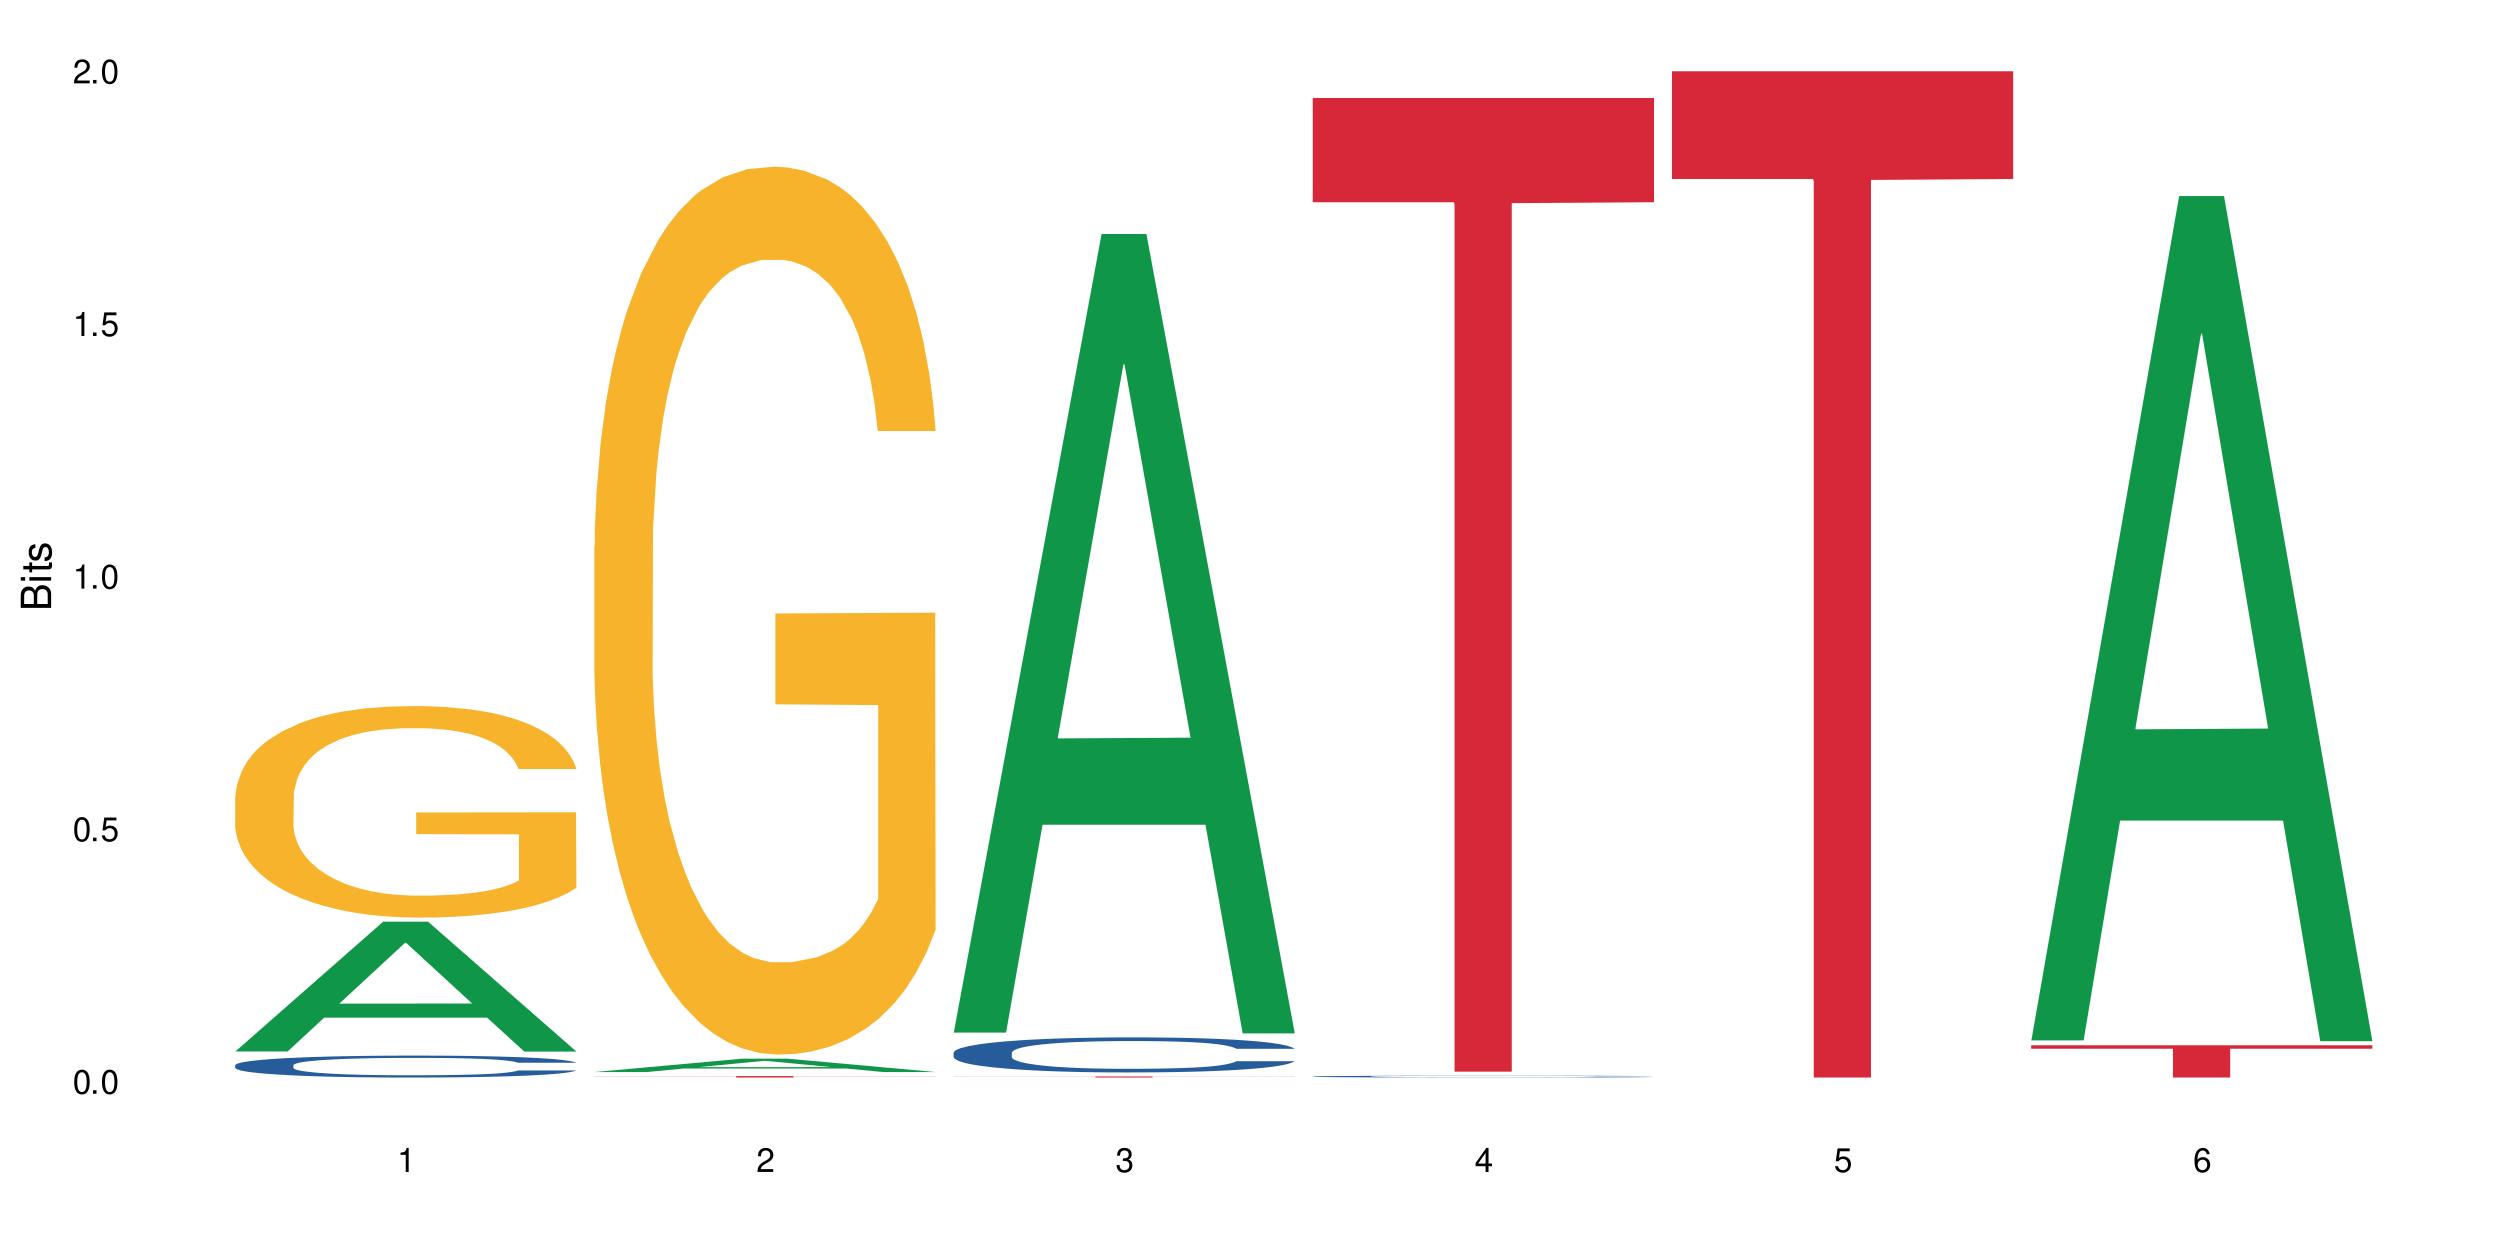
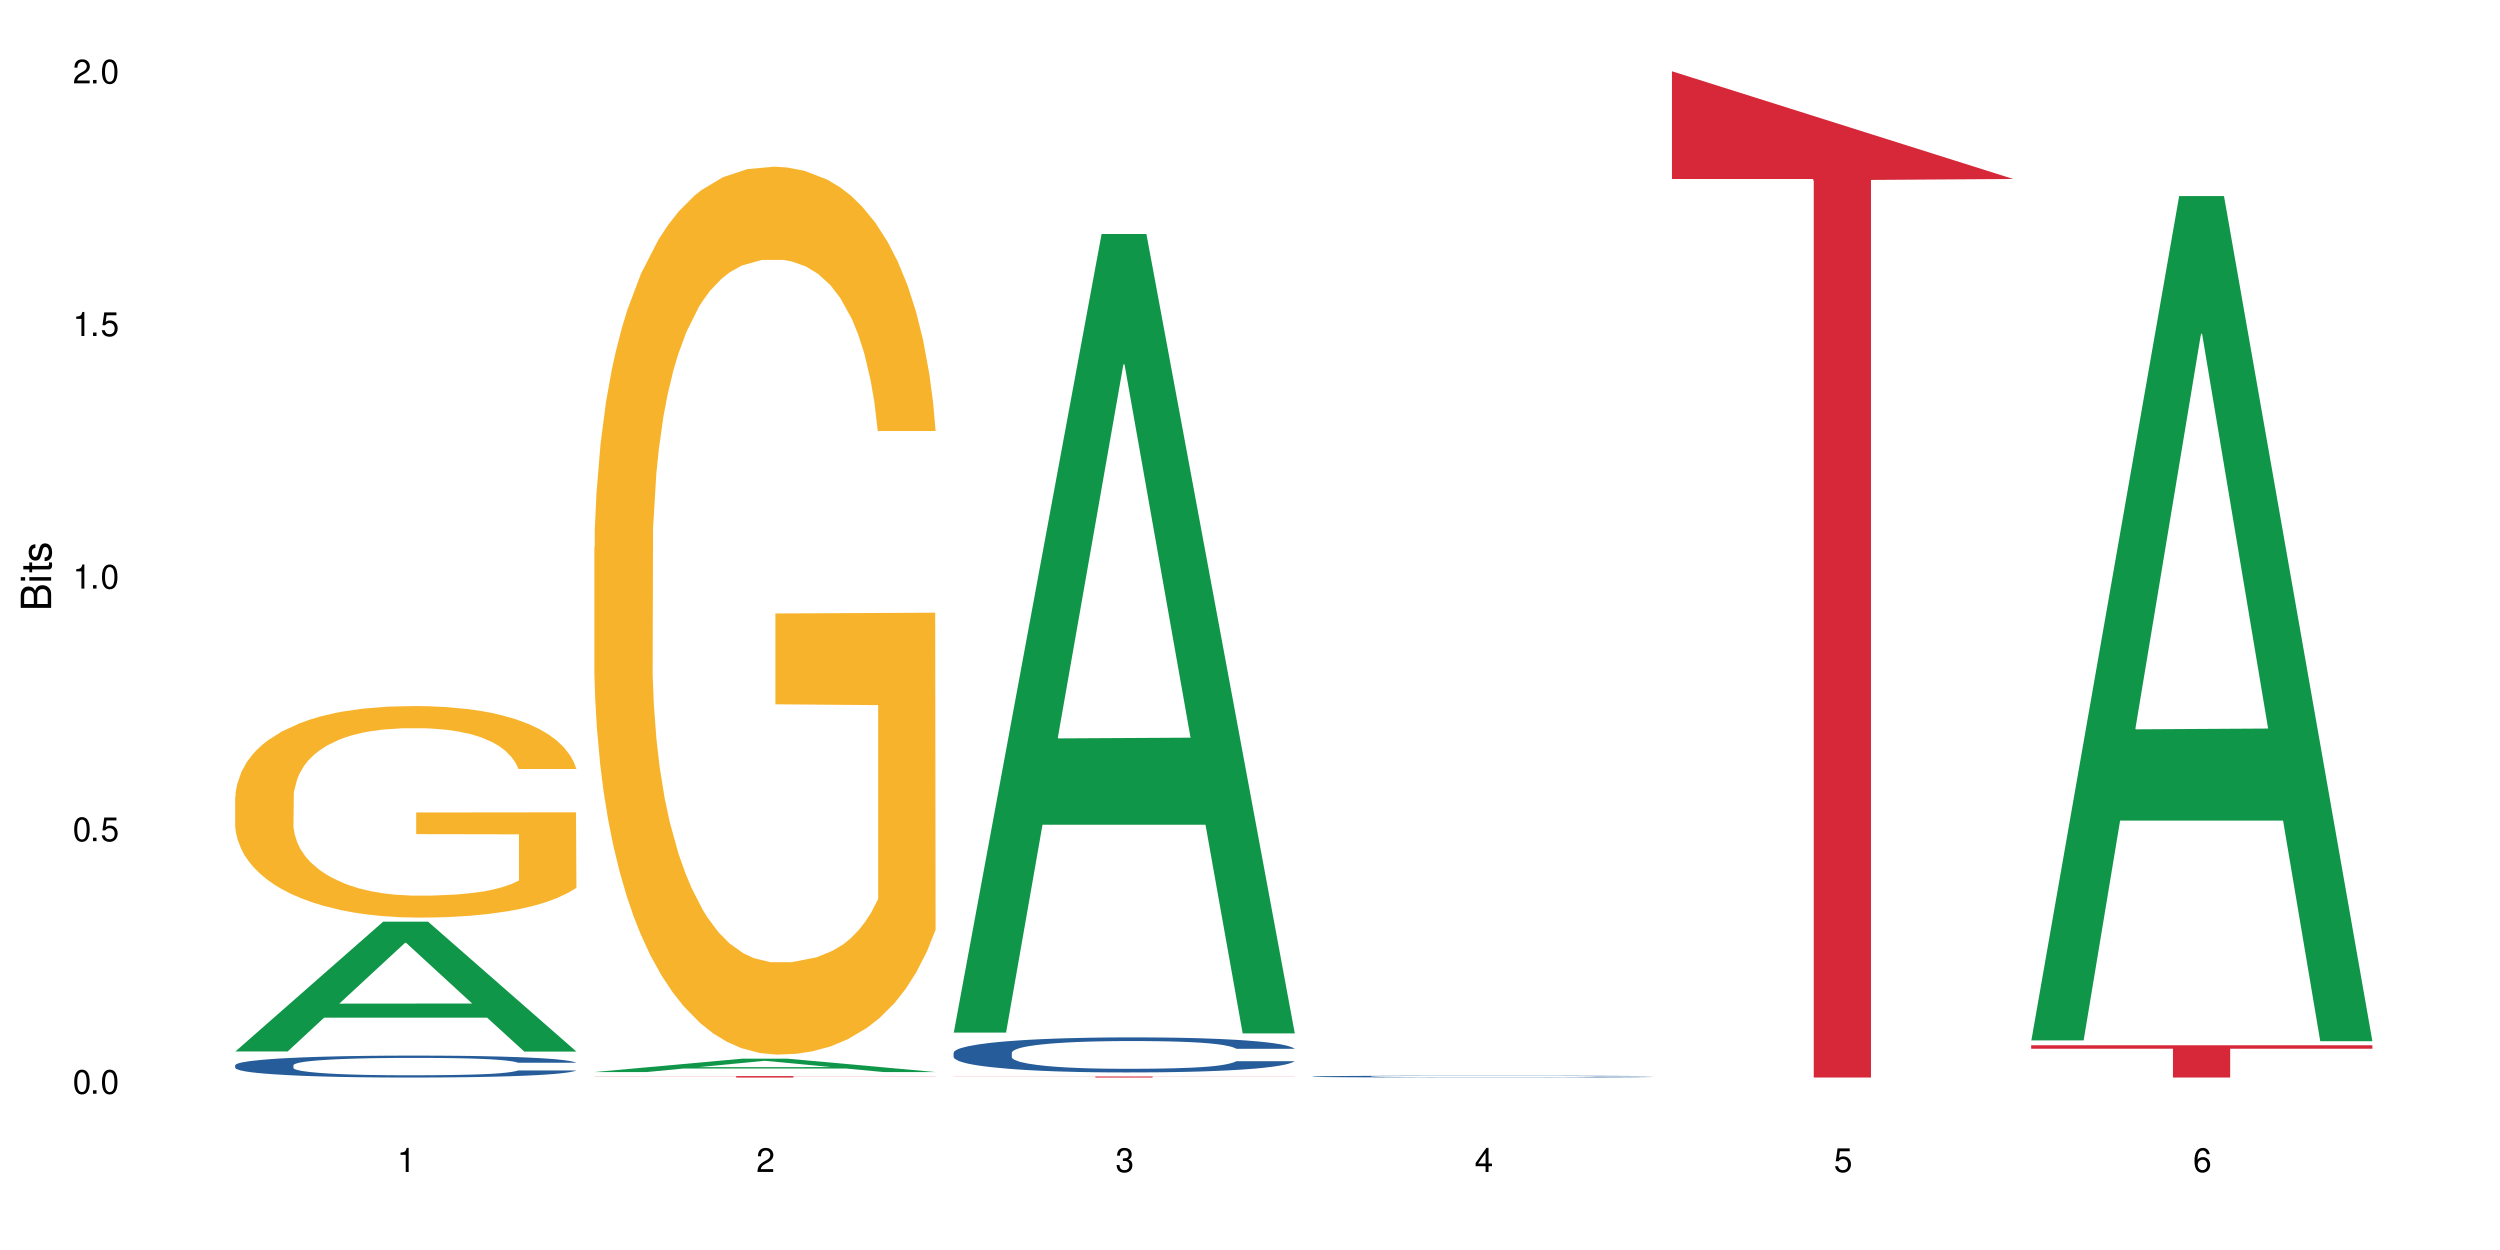
<svg xmlns="http://www.w3.org/2000/svg" xmlns:xlink="http://www.w3.org/1999/xlink" width="720" height="360" viewBox="0 0 720 360">
  <defs>
    <g>
      <g id="glyph-0-0">
</g>
      <g id="glyph-0-1">
        <path d="M 2.641 -6.938 C 2 -6.938 1.422 -6.656 1.078 -6.172 C 0.641 -5.562 0.406 -4.641 0.406 -3.359 C 0.406 -1.016 1.188 0.219 2.641 0.219 C 4.078 0.219 4.859 -1.016 4.859 -3.297 C 4.859 -4.641 4.656 -5.547 4.203 -6.172 C 3.844 -6.656 3.281 -6.938 2.641 -6.938 Z M 2.641 -6.188 C 3.547 -6.188 4 -5.25 4 -3.375 C 4 -1.406 3.562 -0.484 2.625 -0.484 C 1.734 -0.484 1.281 -1.438 1.281 -3.344 C 1.281 -5.25 1.734 -6.188 2.641 -6.188 Z M 2.641 -6.188 " />
      </g>
      <g id="glyph-0-2">
        <path d="M 1.828 -1 L 0.828 -1 L 0.828 0 L 1.828 0 Z M 1.828 -1 " />
      </g>
      <g id="glyph-0-3">
        <path d="M 4.562 -6.797 L 1.062 -6.797 L 0.547 -3.094 L 1.328 -3.094 C 1.719 -3.562 2.047 -3.734 2.578 -3.734 C 3.484 -3.734 4.062 -3.109 4.062 -2.094 C 4.062 -1.125 3.484 -0.531 2.578 -0.531 C 1.828 -0.531 1.375 -0.906 1.188 -1.672 L 0.328 -1.672 C 0.453 -1.109 0.547 -0.844 0.75 -0.594 C 1.125 -0.078 1.828 0.219 2.594 0.219 C 3.969 0.219 4.922 -0.781 4.922 -2.219 C 4.922 -3.562 4.031 -4.484 2.719 -4.484 C 2.25 -4.484 1.859 -4.359 1.469 -4.062 L 1.734 -5.969 L 4.562 -5.969 Z M 4.562 -6.797 " />
      </g>
      <g id="glyph-0-4">
        <path d="M 2.484 -4.938 L 2.484 0 L 3.328 0 L 3.328 -6.938 L 2.766 -6.938 C 2.469 -5.875 2.281 -5.734 0.984 -5.562 L 0.984 -4.938 Z M 2.484 -4.938 " />
      </g>
      <g id="glyph-0-5">
        <path d="M 4.859 -0.828 L 1.281 -0.828 C 1.359 -1.406 1.672 -1.781 2.5 -2.281 L 3.469 -2.828 C 4.406 -3.344 4.906 -4.062 4.906 -4.906 C 4.906 -5.484 4.672 -6.031 4.266 -6.406 C 3.859 -6.766 3.375 -6.938 2.719 -6.938 C 1.859 -6.938 1.219 -6.625 0.844 -6.031 C 0.609 -5.672 0.5 -5.234 0.484 -4.531 L 1.328 -4.531 C 1.359 -5.016 1.406 -5.281 1.531 -5.516 C 1.75 -5.938 2.188 -6.203 2.703 -6.203 C 3.469 -6.203 4.031 -5.641 4.031 -4.891 C 4.031 -4.344 3.719 -3.859 3.125 -3.516 L 2.234 -3 C 0.812 -2.172 0.406 -1.531 0.328 -0.016 L 4.859 -0.016 Z M 4.859 -0.828 " />
      </g>
      <g id="glyph-0-6">
        <path d="M 2.125 -3.188 L 2.578 -3.188 C 3.5 -3.188 3.984 -2.766 3.984 -1.922 C 3.984 -1.062 3.469 -0.531 2.594 -0.531 C 1.656 -0.531 1.203 -1 1.156 -2.016 L 0.312 -2.016 C 0.344 -1.453 0.438 -1.094 0.609 -0.781 C 0.953 -0.109 1.625 0.219 2.547 0.219 C 3.953 0.219 4.859 -0.625 4.859 -1.938 C 4.859 -2.828 4.516 -3.297 3.703 -3.594 C 4.344 -3.844 4.656 -4.328 4.656 -5.031 C 4.656 -6.219 3.875 -6.938 2.578 -6.938 C 1.203 -6.938 0.484 -6.172 0.453 -4.703 L 1.297 -4.703 C 1.312 -5.125 1.344 -5.359 1.453 -5.578 C 1.641 -5.969 2.062 -6.203 2.594 -6.203 C 3.344 -6.203 3.797 -5.75 3.797 -5 C 3.797 -4.516 3.609 -4.219 3.25 -4.047 C 3.016 -3.953 2.703 -3.922 2.125 -3.906 Z M 2.125 -3.188 " />
      </g>
      <g id="glyph-0-7">
        <path d="M 3.141 -1.672 L 3.141 0 L 3.984 0 L 3.984 -1.672 L 4.984 -1.672 L 4.984 -2.438 L 3.984 -2.438 L 3.984 -6.938 L 3.359 -6.938 L 0.266 -2.578 L 0.266 -1.672 Z M 3.141 -2.438 L 1 -2.438 L 3.141 -5.5 Z M 3.141 -2.438 " />
      </g>
      <g id="glyph-0-8">
        <path d="M 4.781 -5.125 C 4.609 -6.266 3.891 -6.938 2.844 -6.938 C 2.094 -6.938 1.422 -6.578 1.031 -5.953 C 0.594 -5.266 0.406 -4.422 0.406 -3.172 C 0.406 -2 0.578 -1.25 0.984 -0.641 C 1.359 -0.078 1.953 0.219 2.703 0.219 C 3.984 0.219 4.922 -0.75 4.922 -2.094 C 4.922 -3.375 4.062 -4.281 2.844 -4.281 C 2.172 -4.281 1.641 -4.031 1.281 -3.516 C 1.281 -5.234 1.828 -6.188 2.797 -6.188 C 3.391 -6.188 3.797 -5.797 3.938 -5.125 Z M 2.734 -3.531 C 3.547 -3.531 4.062 -2.953 4.062 -2.031 C 4.062 -1.156 3.484 -0.531 2.703 -0.531 C 1.922 -0.531 1.328 -1.188 1.328 -2.078 C 1.328 -2.938 1.906 -3.531 2.734 -3.531 Z M 2.734 -3.531 " />
      </g>
      <g id="glyph-1-0">
</g>
      <g id="glyph-1-1">
        <path d="M 0 -0.953 L 0 -4.891 C 0 -5.719 -0.234 -6.344 -0.734 -6.797 C -1.188 -7.234 -1.812 -7.469 -2.5 -7.469 C -3.547 -7.469 -4.188 -7 -4.625 -5.875 C -4.984 -6.688 -5.625 -7.094 -6.531 -7.094 C -7.172 -7.094 -7.734 -6.859 -8.141 -6.391 C -8.562 -5.922 -8.75 -5.344 -8.75 -4.5 L -8.75 -0.953 Z M -4.984 -2.062 L -7.766 -2.062 L -7.766 -4.219 C -7.766 -4.844 -7.688 -5.203 -7.453 -5.5 C -7.219 -5.812 -6.859 -5.969 -6.375 -5.969 C -5.891 -5.969 -5.531 -5.812 -5.297 -5.5 C -5.062 -5.203 -4.984 -4.844 -4.984 -4.219 Z M -0.984 -2.062 L -4 -2.062 L -4 -4.781 C -4 -5.766 -3.438 -6.359 -2.484 -6.359 C -1.547 -6.359 -0.984 -5.766 -0.984 -4.781 Z M -0.984 -2.062 " />
      </g>
      <g id="glyph-1-2">
        <path d="M -6.281 -1.797 L -6.281 -0.797 L 0 -0.797 L 0 -1.797 Z M -8.75 -1.797 L -8.75 -0.797 L -7.484 -0.797 L -7.484 -1.797 Z M -8.75 -1.797 " />
      </g>
      <g id="glyph-1-3">
        <path d="M -6.281 -3.047 L -6.281 -2.016 L -8.016 -2.016 L -8.016 -1.016 L -6.281 -1.016 L -6.281 -0.172 L -5.469 -0.172 L -5.469 -1.016 L -0.719 -1.016 C -0.078 -1.016 0.281 -1.453 0.281 -2.234 C 0.281 -2.5 0.25 -2.719 0.188 -3.047 L -0.641 -3.047 C -0.609 -2.906 -0.594 -2.766 -0.594 -2.562 C -0.594 -2.141 -0.719 -2.016 -1.156 -2.016 L -5.469 -2.016 L -5.469 -3.047 Z M -6.281 -3.047 " />
      </g>
      <g id="glyph-1-4">
        <path d="M -4.531 -5.25 C -5.766 -5.25 -6.469 -4.422 -6.469 -2.969 C -6.469 -1.516 -5.719 -0.562 -4.547 -0.562 C -3.562 -0.562 -3.094 -1.062 -2.734 -2.562 L -2.516 -3.484 C -2.344 -4.188 -2.094 -4.469 -1.641 -4.469 C -1.047 -4.469 -0.641 -3.875 -0.641 -3 C -0.641 -2.453 -0.797 -2 -1.062 -1.75 C -1.25 -1.594 -1.422 -1.531 -1.875 -1.469 L -1.875 -0.406 C -0.422 -0.453 0.281 -1.266 0.281 -2.922 C 0.281 -4.5 -0.5 -5.516 -1.719 -5.516 C -2.656 -5.516 -3.172 -4.984 -3.469 -3.734 L -3.703 -2.766 C -3.891 -1.953 -4.156 -1.609 -4.594 -1.609 C -5.188 -1.609 -5.547 -2.125 -5.547 -2.938 C -5.547 -3.75 -5.203 -4.172 -4.531 -4.203 Z M -4.531 -5.25 " />
      </g>
    </g>
  </defs>
  <rect x="-72" y="-36" width="864" height="432" fill="rgb(100%, 100%, 100%)" fill-opacity="1" />
  <path fill-rule="nonzero" fill="rgb(6.275%, 58.824%, 28.235%)" fill-opacity="1" d="M 67.73 302.82 L 67.836 302.785 L 110.359 265.438 L 123.273 265.438 L 166.008 302.855 L 150.992 302.855 L 140.281 293.086 L 93.352 293.086 L 82.852 302.82 L 67.73 302.82 L 97.863 289.047 L 135.977 289.012 L 116.973 271.551 L 116.766 271.516 L 116.555 271.621 L 97.758 289.012 L 97.863 289.047 Z M 67.73 302.82 " />
  <path fill-rule="nonzero" fill="rgb(14.51%, 36.078%, 60%)" fill-opacity="1" d="M 67.73 306.766 L 67.852 306.762 L 67.852 306.621 L 68.211 306.402 L 69.051 306.125 L 69.887 305.934 L 72.047 305.594 L 75.043 305.266 L 78.156 305.012 L 80.434 304.859 L 82.473 304.746 L 87.145 304.531 L 90.145 304.422 L 93.379 304.324 L 97.332 304.227 L 100.211 304.168 L 106.684 304.078 L 111.477 304.035 L 115.191 304.02 L 123.223 304.02 L 128.016 304.043 L 131.492 304.07 L 135.324 304.117 L 138.562 304.168 L 144.195 304.297 L 149.227 304.457 L 151.504 304.551 L 155.102 304.727 L 157.855 304.902 L 159.773 305.051 L 161.934 305.266 L 163.848 305.523 L 165.289 305.82 L 166.008 306.066 L 149.227 306.066 L 148.391 305.836 L 147.43 305.656 L 145.633 305.422 L 143.836 305.254 L 141.316 305.086 L 139.039 304.977 L 135.926 304.867 L 133.168 304.797 L 130.293 304.746 L 127.535 304.711 L 122.262 304.676 L 116.148 304.676 L 113.871 304.688 L 109.199 304.734 L 106.684 304.773 L 103.086 304.855 L 100.57 304.93 L 97.574 305.047 L 95.535 305.145 L 93.02 305.293 L 91.223 305.426 L 89.184 305.617 L 87.984 305.762 L 86.906 305.922 L 85.949 306.113 L 85.23 306.316 L 84.75 306.527 L 84.508 306.738 L 84.508 307.633 L 84.75 307.84 L 85.348 308.082 L 86.906 308.434 L 89.184 308.738 L 91.82 308.98 L 94.336 309.156 L 95.777 309.234 L 97.691 309.328 L 100.688 309.445 L 105.004 309.559 L 107.52 309.605 L 111.355 309.652 L 115.312 309.676 L 120.586 309.676 L 125.258 309.652 L 128.375 309.621 L 131.609 309.578 L 136.043 309.477 L 138.801 309.387 L 141.199 309.277 L 142.996 309.168 L 144.195 309.074 L 145.992 308.895 L 147.43 308.699 L 148.508 308.496 L 149.227 308.301 L 166.008 308.301 L 165.289 308.531 L 164.207 308.758 L 163.129 308.926 L 161.453 309.125 L 159.535 309.305 L 156.777 309.508 L 154.5 309.641 L 151.504 309.785 L 148.75 309.895 L 145.754 309.992 L 141.316 310.105 L 138.441 310.164 L 135.324 310.219 L 131.609 310.262 L 126.938 310.305 L 121.902 310.328 L 117.227 310.332 L 112.195 310.32 L 108.48 310.297 L 103.566 310.246 L 97.453 310.141 L 93.02 310.031 L 89.543 309.922 L 86.547 309.809 L 83.191 309.652 L 78.875 309.398 L 76.238 309.203 L 74.441 309.039 L 72.406 308.816 L 70.969 308.613 L 69.289 308.289 L 68.09 307.879 L 67.73 307.562 Z M 67.73 306.766 " />
  <path fill-rule="nonzero" fill="rgb(96.863%, 70.196%, 16.863%)" fill-opacity="1" d="M 67.73 229.438 L 67.852 229.383 L 67.852 228.27 L 68.332 225.766 L 69.527 222.316 L 71.086 219.477 L 72.766 217.254 L 73.844 216.082 L 75.641 214.414 L 77.199 213.191 L 81.152 210.688 L 86.188 208.348 L 88.945 207.348 L 92.059 206.402 L 96.496 205.344 L 98.531 204.953 L 104.766 204.062 L 111.836 203.508 L 119.625 203.34 L 123.223 203.395 L 128.133 203.617 L 134.848 204.23 L 138.68 204.789 L 141.676 205.344 L 144.793 206.066 L 148.629 207.18 L 152.223 208.516 L 155.102 209.852 L 157.977 211.52 L 160.375 213.301 L 162.41 215.25 L 164.207 217.586 L 165.289 219.535 L 166.008 221.48 L 149.348 221.48 L 148.391 219.535 L 147.309 218.031 L 145.512 216.195 L 143.715 214.859 L 141.918 213.801 L 138.562 212.355 L 135.684 211.465 L 132.09 210.688 L 128.613 210.184 L 124.66 209.852 L 122.262 209.738 L 115.91 209.738 L 110.156 210.129 L 106.801 210.574 L 104.406 211.02 L 101.047 211.855 L 99.012 212.523 L 97.812 212.969 L 94.219 214.691 L 91.82 216.25 L 90.504 217.309 L 88.824 218.977 L 87.625 220.48 L 86.309 222.707 L 85.59 224.375 L 84.629 228.16 L 84.508 238.176 L 84.871 240.289 L 85.59 242.57 L 86.547 244.574 L 87.984 246.691 L 89.422 248.305 L 91.941 250.473 L 94.098 251.922 L 95.777 252.867 L 99.012 254.367 L 100.328 254.871 L 103.445 255.871 L 106.684 256.648 L 110.637 257.316 L 113.633 257.652 L 118.426 257.93 L 124.539 257.93 L 131.73 257.598 L 136.285 257.152 L 139.398 256.707 L 141.438 256.316 L 143.953 255.703 L 145.754 255.148 L 147.43 254.535 L 149.469 253.59 L 149.469 240.289 L 119.863 240.234 L 119.863 234 L 165.887 233.945 L 166.008 255.703 L 163.488 257.207 L 160.375 258.652 L 157.379 259.766 L 154.262 260.711 L 149.828 261.77 L 146.23 262.438 L 140.719 263.215 L 135.684 263.719 L 130.41 264.051 L 125.738 264.219 L 120.223 264.273 L 115.312 264.164 L 110.039 263.828 L 105.844 263.383 L 102.008 262.828 L 98.172 262.105 L 93.379 260.934 L 90.262 259.988 L 87.027 258.82 L 83.789 257.43 L 80.914 255.926 L 78.996 254.758 L 77.078 253.422 L 75.043 251.754 L 73.125 249.863 L 71.688 248.137 L 70.367 246.188 L 69.41 244.352 L 68.449 241.848 L 67.969 239.844 L 67.73 238.121 Z M 67.73 229.438 " />
  <path fill-rule="nonzero" fill="rgb(6.275%, 58.824%, 28.235%)" fill-opacity="1" d="M 171.18 308.746 L 171.285 308.742 L 213.809 304.895 L 226.723 304.895 L 269.453 308.75 L 254.441 308.75 L 243.73 307.742 L 196.797 307.742 L 186.297 308.746 L 171.18 308.746 L 201.312 307.328 L 239.426 307.324 L 220.422 305.523 L 220.211 305.523 L 220 305.531 L 201.207 307.324 L 201.312 307.328 Z M 171.18 308.746 " />
  <path fill-rule="nonzero" fill="rgb(96.863%, 70.196%, 16.863%)" fill-opacity="1" d="M 171.18 157.531 L 171.297 157.301 L 171.297 152.629 L 171.777 142.117 L 172.977 127.637 L 174.535 115.727 L 176.211 106.387 L 177.293 101.48 L 179.09 94.477 L 180.648 89.336 L 184.602 78.828 L 189.637 69.02 L 192.391 64.816 L 195.508 60.844 L 199.941 56.406 L 201.98 54.773 L 208.211 51.035 L 215.281 48.699 L 223.074 48 L 226.668 48.234 L 231.582 49.168 L 238.293 51.738 L 242.129 54.07 L 245.125 56.406 L 248.242 59.445 L 252.078 64.113 L 255.672 69.719 L 258.547 75.324 L 261.426 82.332 L 263.82 89.805 L 265.859 97.977 L 267.656 107.789 L 268.734 115.961 L 269.453 124.137 L 252.797 124.137 L 251.836 115.961 L 250.758 109.656 L 248.961 101.949 L 247.164 96.344 L 245.363 91.906 L 242.008 85.836 L 239.133 82.098 L 235.539 78.828 L 232.062 76.727 L 228.105 75.324 L 225.711 74.859 L 219.359 74.859 L 213.605 76.492 L 210.25 78.359 L 207.852 80.23 L 204.496 83.73 L 202.461 86.535 L 201.262 88.402 L 197.664 95.645 L 195.27 102.184 L 193.949 106.621 L 192.273 113.625 L 191.074 119.934 L 189.754 129.273 L 189.035 136.281 L 188.078 152.16 L 187.957 194.199 L 188.316 203.074 L 189.035 212.648 L 189.996 221.059 L 191.434 229.93 L 192.871 236.703 L 195.387 245.812 L 197.547 251.887 L 199.223 255.855 L 202.461 262.16 L 203.777 264.262 L 206.895 268.465 L 210.129 271.734 L 214.086 274.539 L 217.082 275.941 L 221.875 277.109 L 227.988 277.109 L 235.18 275.707 L 239.73 273.84 L 242.848 271.969 L 244.887 270.336 L 247.402 267.766 L 249.199 265.43 L 250.879 262.863 L 252.914 258.891 L 252.914 203.074 L 223.312 202.84 L 223.312 176.684 L 269.336 176.449 L 269.453 267.766 L 266.938 274.07 L 263.82 280.145 L 260.824 284.816 L 257.711 288.785 L 253.273 293.223 L 249.68 296.023 L 244.168 299.293 L 239.133 301.395 L 233.859 302.797 L 229.184 303.5 L 223.672 303.73 L 218.758 303.266 L 213.484 301.863 L 209.289 299.996 L 205.457 297.66 L 201.621 294.625 L 196.828 289.719 L 193.711 285.75 L 190.473 280.844 L 187.238 275.004 L 184.363 268.699 L 182.445 263.797 L 180.527 258.191 L 178.488 251.184 L 176.57 243.242 L 175.133 236.004 L 173.816 227.828 L 172.855 220.121 L 171.898 209.613 L 171.418 201.207 L 171.18 193.965 Z M 171.18 157.531 " />
  <path fill-rule="nonzero" fill="rgb(83.922%, 15.686%, 22.353%)" fill-opacity="1" d="M 171.18 309.914 L 269.453 309.914 L 269.453 309.957 L 228.496 309.957 L 228.496 310.332 L 212.02 310.332 L 212.02 309.957 L 171.18 309.957 Z M 171.18 309.914 " />
  <path fill-rule="nonzero" fill="rgb(6.275%, 58.824%, 28.235%)" fill-opacity="1" d="M 274.629 297.398 L 274.73 297.18 L 317.254 67.395 L 330.168 67.395 L 372.902 297.613 L 357.887 297.613 L 347.18 237.52 L 300.246 237.52 L 289.746 297.398 L 274.629 297.398 L 304.762 212.66 L 342.875 212.445 L 323.871 105.008 L 323.66 104.793 L 323.449 105.441 L 304.656 212.445 L 304.762 212.66 Z M 274.629 297.398 " />
  <path fill-rule="nonzero" fill="rgb(14.51%, 36.078%, 60%)" fill-opacity="1" d="M 274.629 303.168 L 274.746 303.156 L 274.746 302.938 L 275.105 302.586 L 275.945 302.145 L 276.785 301.84 L 278.941 301.293 L 281.938 300.77 L 285.055 300.363 L 287.332 300.125 L 289.367 299.938 L 294.043 299.598 L 297.039 299.422 L 300.273 299.266 L 304.23 299.109 L 307.105 299.016 L 313.578 298.871 L 318.371 298.805 L 322.086 298.777 L 330.117 298.777 L 334.91 298.816 L 338.387 298.859 L 342.223 298.934 L 345.457 299.016 L 351.09 299.219 L 356.125 299.477 L 358.402 299.625 L 361.996 299.91 L 364.754 300.188 L 366.672 300.43 L 368.828 300.77 L 370.746 301.184 L 372.184 301.656 L 372.902 302.051 L 356.125 302.051 L 355.285 301.684 L 354.324 301.395 L 352.527 301.02 L 350.73 300.75 L 348.215 300.484 L 345.938 300.309 L 342.82 300.133 L 340.062 300.023 L 337.188 299.938 L 334.43 299.883 L 329.156 299.828 L 323.047 299.828 L 320.77 299.848 L 316.094 299.922 L 313.578 299.984 L 309.98 300.113 L 307.465 300.234 L 304.469 300.418 L 302.434 300.574 L 299.914 300.816 L 298.117 301.027 L 296.078 301.332 L 294.883 301.562 L 293.801 301.82 L 292.844 302.125 L 292.125 302.449 L 291.645 302.789 L 291.406 303.121 L 291.406 304.551 L 291.645 304.883 L 292.246 305.27 L 293.801 305.832 L 296.078 306.32 L 298.715 306.707 L 301.234 306.984 L 302.672 307.113 L 304.59 307.262 L 307.586 307.445 L 311.898 307.629 L 314.418 307.703 L 318.25 307.777 L 322.207 307.812 L 327.48 307.812 L 332.152 307.777 L 335.27 307.73 L 338.508 307.656 L 342.941 307.5 L 345.695 307.352 L 348.094 307.176 L 349.891 307.004 L 351.09 306.855 L 352.887 306.57 L 354.324 306.254 L 355.406 305.934 L 356.125 305.621 L 372.902 305.621 L 372.184 305.988 L 371.105 306.348 L 370.027 306.613 L 368.348 306.938 L 366.43 307.223 L 363.676 307.547 L 361.398 307.758 L 358.402 307.988 L 355.645 308.164 L 352.648 308.32 L 348.215 308.504 L 345.336 308.598 L 342.223 308.68 L 338.508 308.754 L 333.832 308.82 L 328.797 308.855 L 324.125 308.863 L 319.09 308.848 L 315.375 308.809 L 310.461 308.727 L 304.348 308.562 L 299.914 308.387 L 296.438 308.211 L 293.441 308.027 L 290.086 307.777 L 285.773 307.371 L 283.137 307.059 L 281.34 306.801 L 279.301 306.441 L 277.863 306.117 L 276.184 305.602 L 274.988 304.945 L 274.629 304.438 Z M 274.629 303.168 " />
  <path fill-rule="nonzero" fill="rgb(83.922%, 15.686%, 22.353%)" fill-opacity="1" d="M 274.629 310.027 L 372.902 310.027 L 372.902 310.062 L 331.945 310.062 L 331.945 310.332 L 315.465 310.332 L 315.465 310.062 L 274.629 310.062 Z M 274.629 310.027 " />
  <path fill-rule="nonzero" fill="rgb(14.51%, 36.078%, 60%)" fill-opacity="1" d="M 378.074 310.027 L 378.195 310.027 L 378.195 310.016 L 378.555 309.996 L 379.395 309.973 L 380.23 309.957 L 382.391 309.93 L 385.387 309.902 L 388.5 309.879 L 390.777 309.867 L 392.816 309.855 L 397.492 309.84 L 400.488 309.828 L 403.723 309.82 L 407.676 309.812 L 410.555 309.809 L 417.027 309.801 L 421.82 309.797 L 438.359 309.797 L 441.836 309.801 L 445.668 309.805 L 448.906 309.809 L 454.539 309.82 L 459.57 309.832 L 461.848 309.84 L 465.445 309.855 L 468.199 309.871 L 470.117 309.883 L 472.277 309.902 L 474.191 309.922 L 475.633 309.949 L 476.352 309.969 L 459.57 309.969 L 458.734 309.949 L 457.773 309.934 L 455.977 309.914 L 454.18 309.898 L 451.66 309.887 L 449.383 309.875 L 446.27 309.867 L 443.512 309.863 L 440.637 309.855 L 437.879 309.855 L 432.605 309.852 L 424.215 309.852 L 419.543 309.855 L 417.027 309.859 L 413.43 309.867 L 410.914 309.871 L 407.918 309.883 L 405.879 309.891 L 403.363 309.902 L 401.566 309.914 L 399.527 309.93 L 398.328 309.945 L 397.25 309.957 L 396.293 309.973 L 395.574 309.992 L 395.094 310.008 L 394.855 310.027 L 394.855 310.102 L 395.094 310.121 L 395.691 310.141 L 397.25 310.172 L 399.527 310.195 L 402.164 310.219 L 404.68 310.23 L 406.121 310.238 L 408.035 310.246 L 411.035 310.258 L 415.348 310.266 L 417.863 310.27 L 421.699 310.273 L 425.656 310.277 L 430.93 310.277 L 435.602 310.273 L 438.719 310.273 L 441.953 310.27 L 446.387 310.258 L 449.145 310.25 L 451.543 310.242 L 453.34 310.234 L 454.539 310.227 L 456.336 310.211 L 457.773 310.195 L 458.852 310.176 L 459.57 310.16 L 476.352 310.16 L 475.633 310.18 L 474.555 310.199 L 473.473 310.211 L 471.797 310.23 L 469.879 310.246 L 467.121 310.262 L 464.844 310.273 L 461.848 310.285 L 459.094 310.297 L 456.098 310.305 L 451.66 310.312 L 448.785 310.316 L 445.668 310.324 L 441.953 310.328 L 437.281 310.328 L 432.246 310.332 L 422.539 310.332 L 418.824 310.328 L 413.91 310.324 L 407.797 310.316 L 403.363 310.309 L 399.887 310.297 L 396.891 310.289 L 393.535 310.273 L 389.223 310.254 L 386.586 310.234 L 384.785 310.223 L 382.75 310.203 L 381.312 310.188 L 379.633 310.16 L 378.434 310.125 L 378.074 310.098 Z M 378.074 310.027 " />
-   <path fill-rule="nonzero" fill="rgb(83.922%, 15.686%, 22.353%)" fill-opacity="1" d="M 378.074 28.23 L 476.352 28.23 L 476.352 58.246 L 435.391 58.508 L 435.391 308.633 L 418.914 308.633 L 418.914 58.773 L 418.676 58.246 L 378.074 58.246 Z M 378.074 28.23 " />
-   <path fill-rule="nonzero" fill="rgb(83.922%, 15.686%, 22.353%)" fill-opacity="1" d="M 481.523 20.527 L 579.797 20.527 L 579.797 51.547 L 538.84 51.82 L 538.84 310.332 L 522.363 310.332 L 522.363 52.094 L 522.121 51.547 L 481.523 51.547 Z M 481.523 20.527 " />
+   <path fill-rule="nonzero" fill="rgb(83.922%, 15.686%, 22.353%)" fill-opacity="1" d="M 481.523 20.527 L 579.797 51.547 L 538.84 51.82 L 538.84 310.332 L 522.363 310.332 L 522.363 52.094 L 522.121 51.547 L 481.523 51.547 Z M 481.523 20.527 " />
  <path fill-rule="nonzero" fill="rgb(6.275%, 58.824%, 28.235%)" fill-opacity="1" d="M 584.973 299.637 L 585.074 299.41 L 627.598 56.469 L 640.512 56.469 L 683.246 299.867 L 668.23 299.867 L 657.523 236.332 L 610.59 236.332 L 600.09 299.637 L 584.973 299.637 L 615.105 210.047 L 653.219 209.82 L 634.215 96.234 L 634.004 96.004 L 633.793 96.691 L 615 209.82 L 615.105 210.047 Z M 584.973 299.637 " />
  <path fill-rule="nonzero" fill="rgb(83.922%, 15.686%, 22.353%)" fill-opacity="1" d="M 584.973 301.031 L 683.246 301.031 L 683.246 302.027 L 642.289 302.035 L 642.289 310.332 L 625.809 310.332 L 625.809 302.043 L 625.57 302.027 L 584.973 302.027 Z M 584.973 301.031 " />
  <g fill="rgb(0%, 0%, 0%)" fill-opacity="1">
    <use xlink:href="#glyph-0-1" x="20.965" y="314.993" />
    <use xlink:href="#glyph-0-2" x="25.965" y="314.993" />
    <use xlink:href="#glyph-0-1" x="28.965" y="314.993" />
  </g>
  <g fill="rgb(0%, 0%, 0%)" fill-opacity="1">
    <use xlink:href="#glyph-0-1" x="20.965" y="242.251" />
    <use xlink:href="#glyph-0-2" x="25.965" y="242.251" />
    <use xlink:href="#glyph-0-3" x="28.965" y="242.251" />
  </g>
  <g fill="rgb(0%, 0%, 0%)" fill-opacity="1">
    <use xlink:href="#glyph-0-4" x="20.965" y="169.509" />
    <use xlink:href="#glyph-0-2" x="25.965" y="169.509" />
    <use xlink:href="#glyph-0-1" x="28.965" y="169.509" />
  </g>
  <g fill="rgb(0%, 0%, 0%)" fill-opacity="1">
    <use xlink:href="#glyph-0-4" x="20.965" y="96.767" />
    <use xlink:href="#glyph-0-2" x="25.965" y="96.767" />
    <use xlink:href="#glyph-0-3" x="28.965" y="96.767" />
  </g>
  <g fill="rgb(0%, 0%, 0%)" fill-opacity="1">
    <use xlink:href="#glyph-0-5" x="20.965" y="24.024" />
    <use xlink:href="#glyph-0-2" x="25.965" y="24.024" />
    <use xlink:href="#glyph-0-1" x="28.965" y="24.024" />
  </g>
  <g fill="rgb(0%, 0%, 0%)" fill-opacity="1">
    <use xlink:href="#glyph-0-4" x="114.367" y="337.532" />
  </g>
  <g fill="rgb(0%, 0%, 0%)" fill-opacity="1">
    <use xlink:href="#glyph-0-5" x="217.816" y="337.532" />
  </g>
  <g fill="rgb(0%, 0%, 0%)" fill-opacity="1">
    <use xlink:href="#glyph-0-6" x="321.266" y="337.532" />
  </g>
  <g fill="rgb(0%, 0%, 0%)" fill-opacity="1">
    <use xlink:href="#glyph-0-7" x="424.711" y="337.532" />
  </g>
  <g fill="rgb(0%, 0%, 0%)" fill-opacity="1">
    <use xlink:href="#glyph-0-3" x="528.16" y="337.532" />
  </g>
  <g fill="rgb(0%, 0%, 0%)" fill-opacity="1">
    <use xlink:href="#glyph-0-8" x="631.609" y="337.532" />
  </g>
  <g fill="rgb(0%, 0%, 0%)" fill-opacity="1">
    <use xlink:href="#glyph-1-1" x="14.725" y="176.012" />
    <use xlink:href="#glyph-1-2" x="14.725" y="168.012" />
    <use xlink:href="#glyph-1-3" x="14.725" y="165.012" />
    <use xlink:href="#glyph-1-4" x="14.725" y="162.012" />
  </g>
</svg>